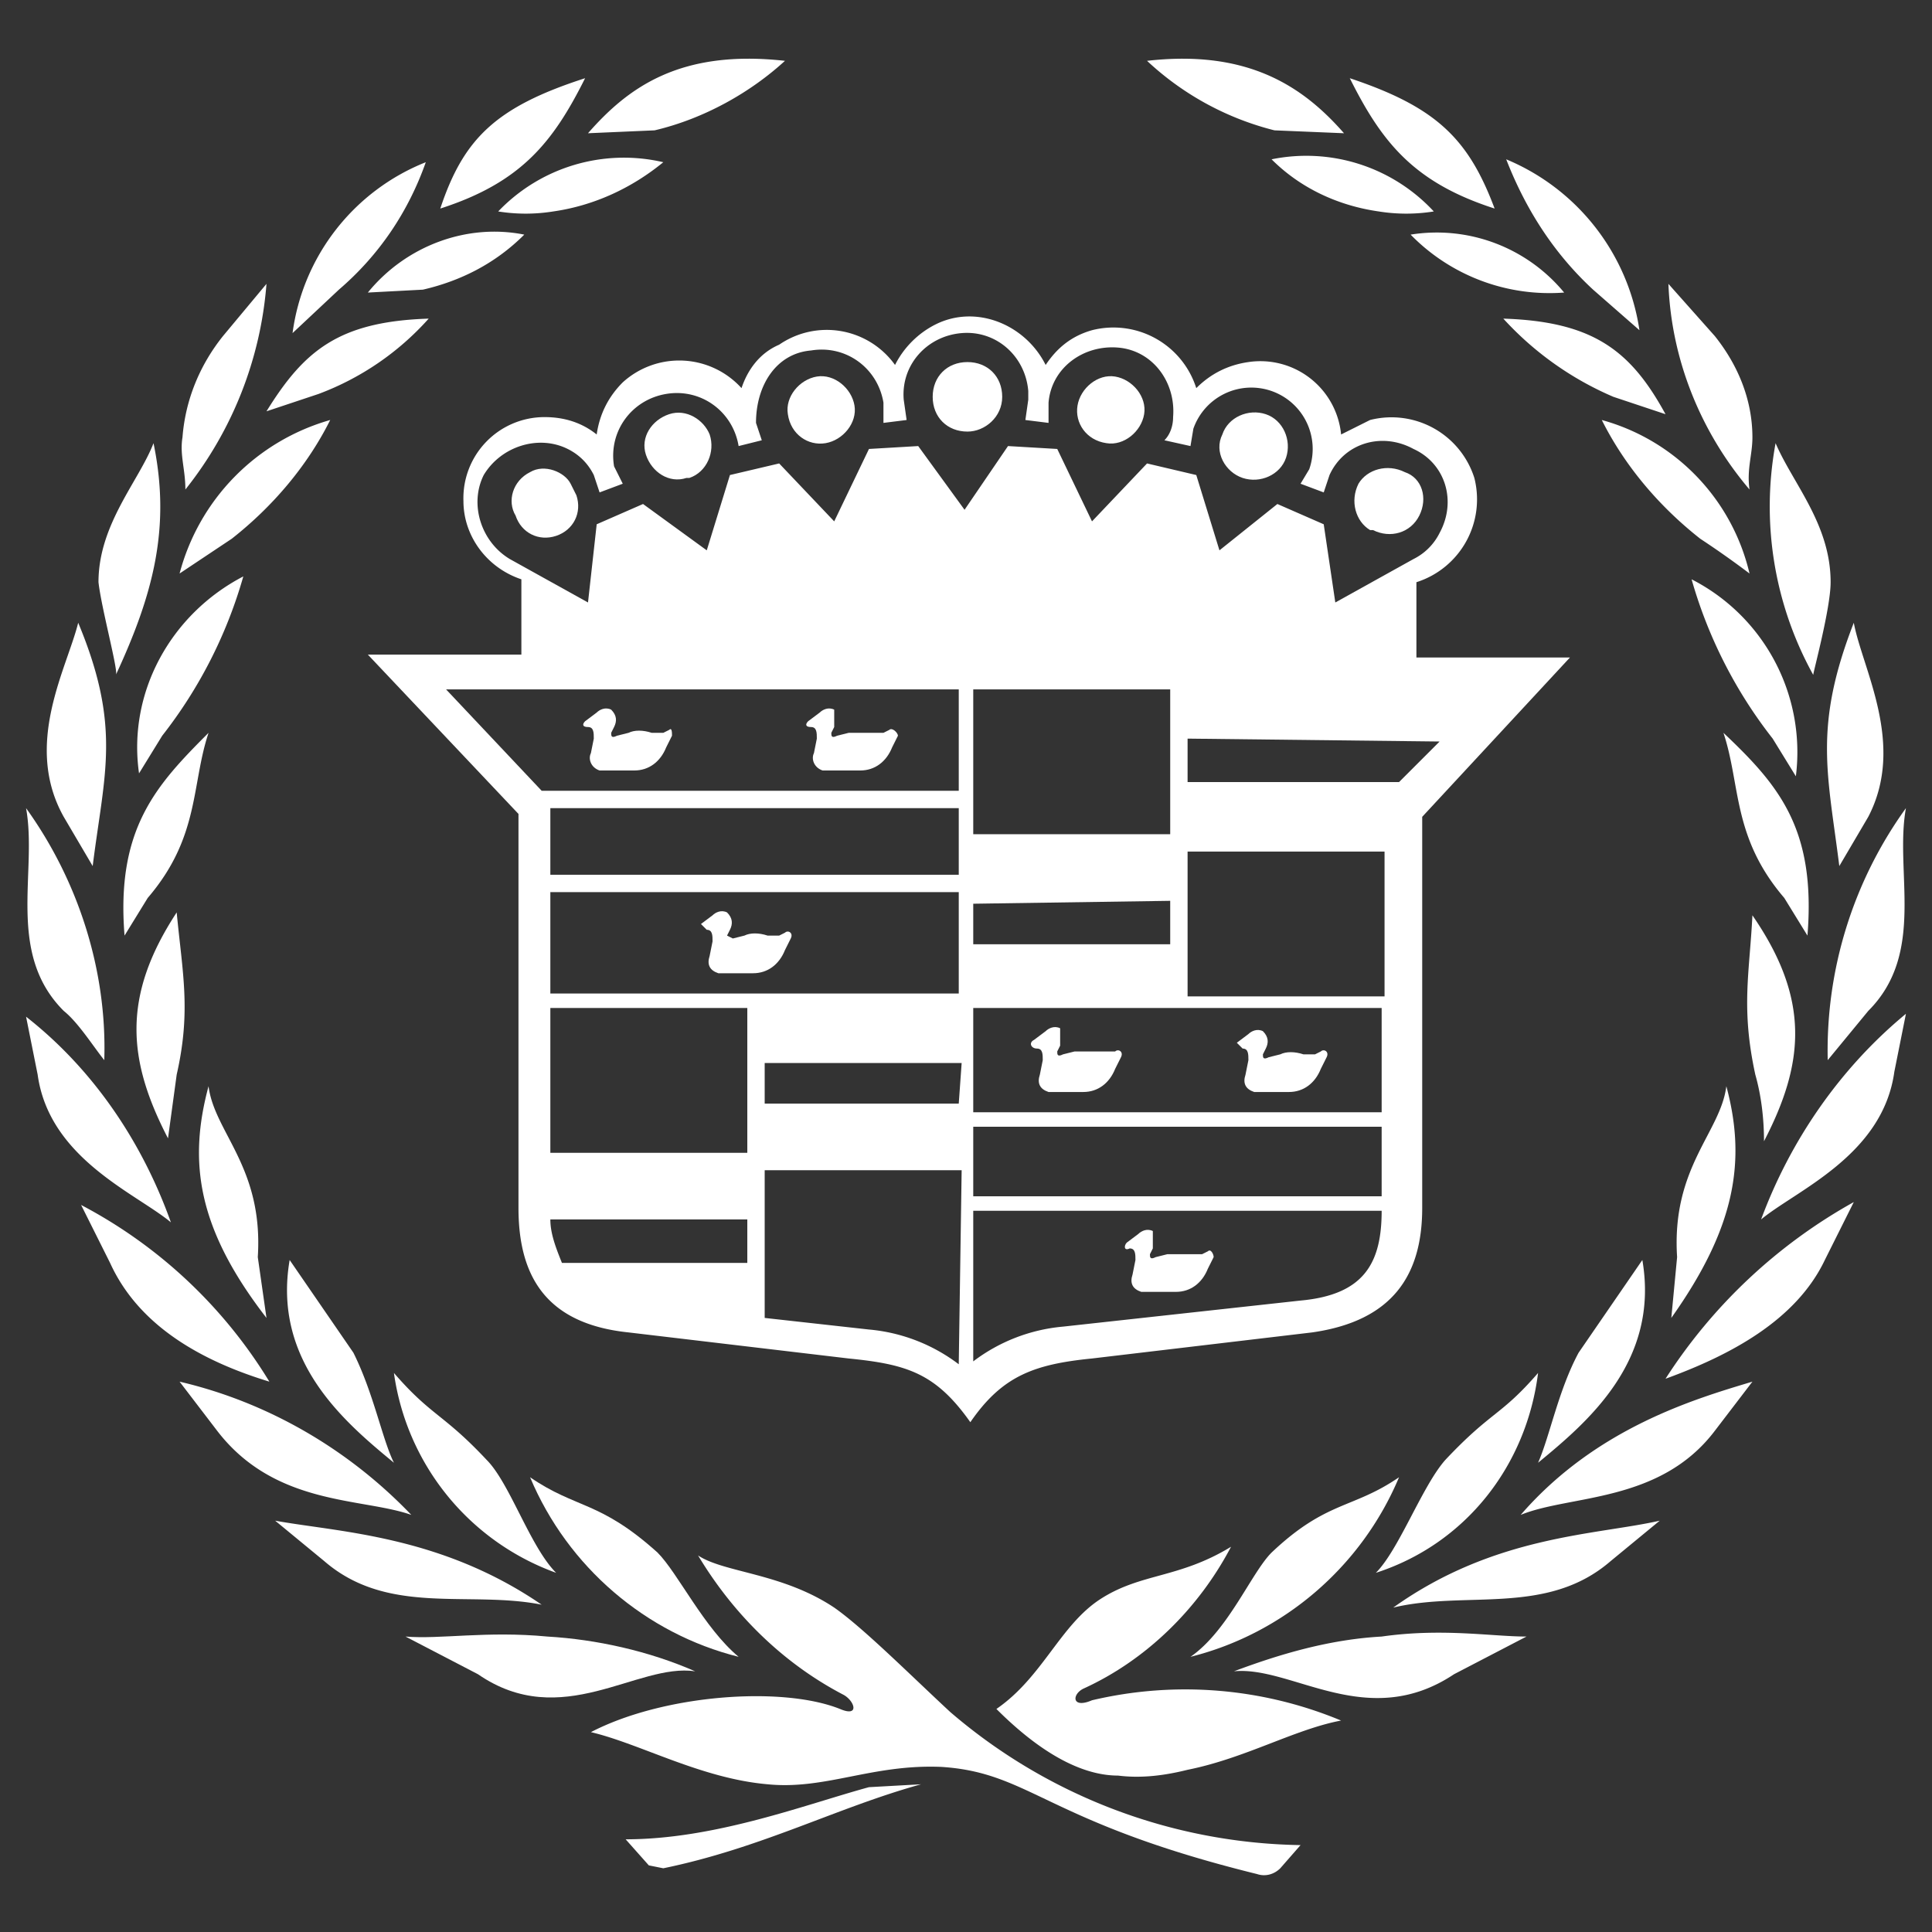
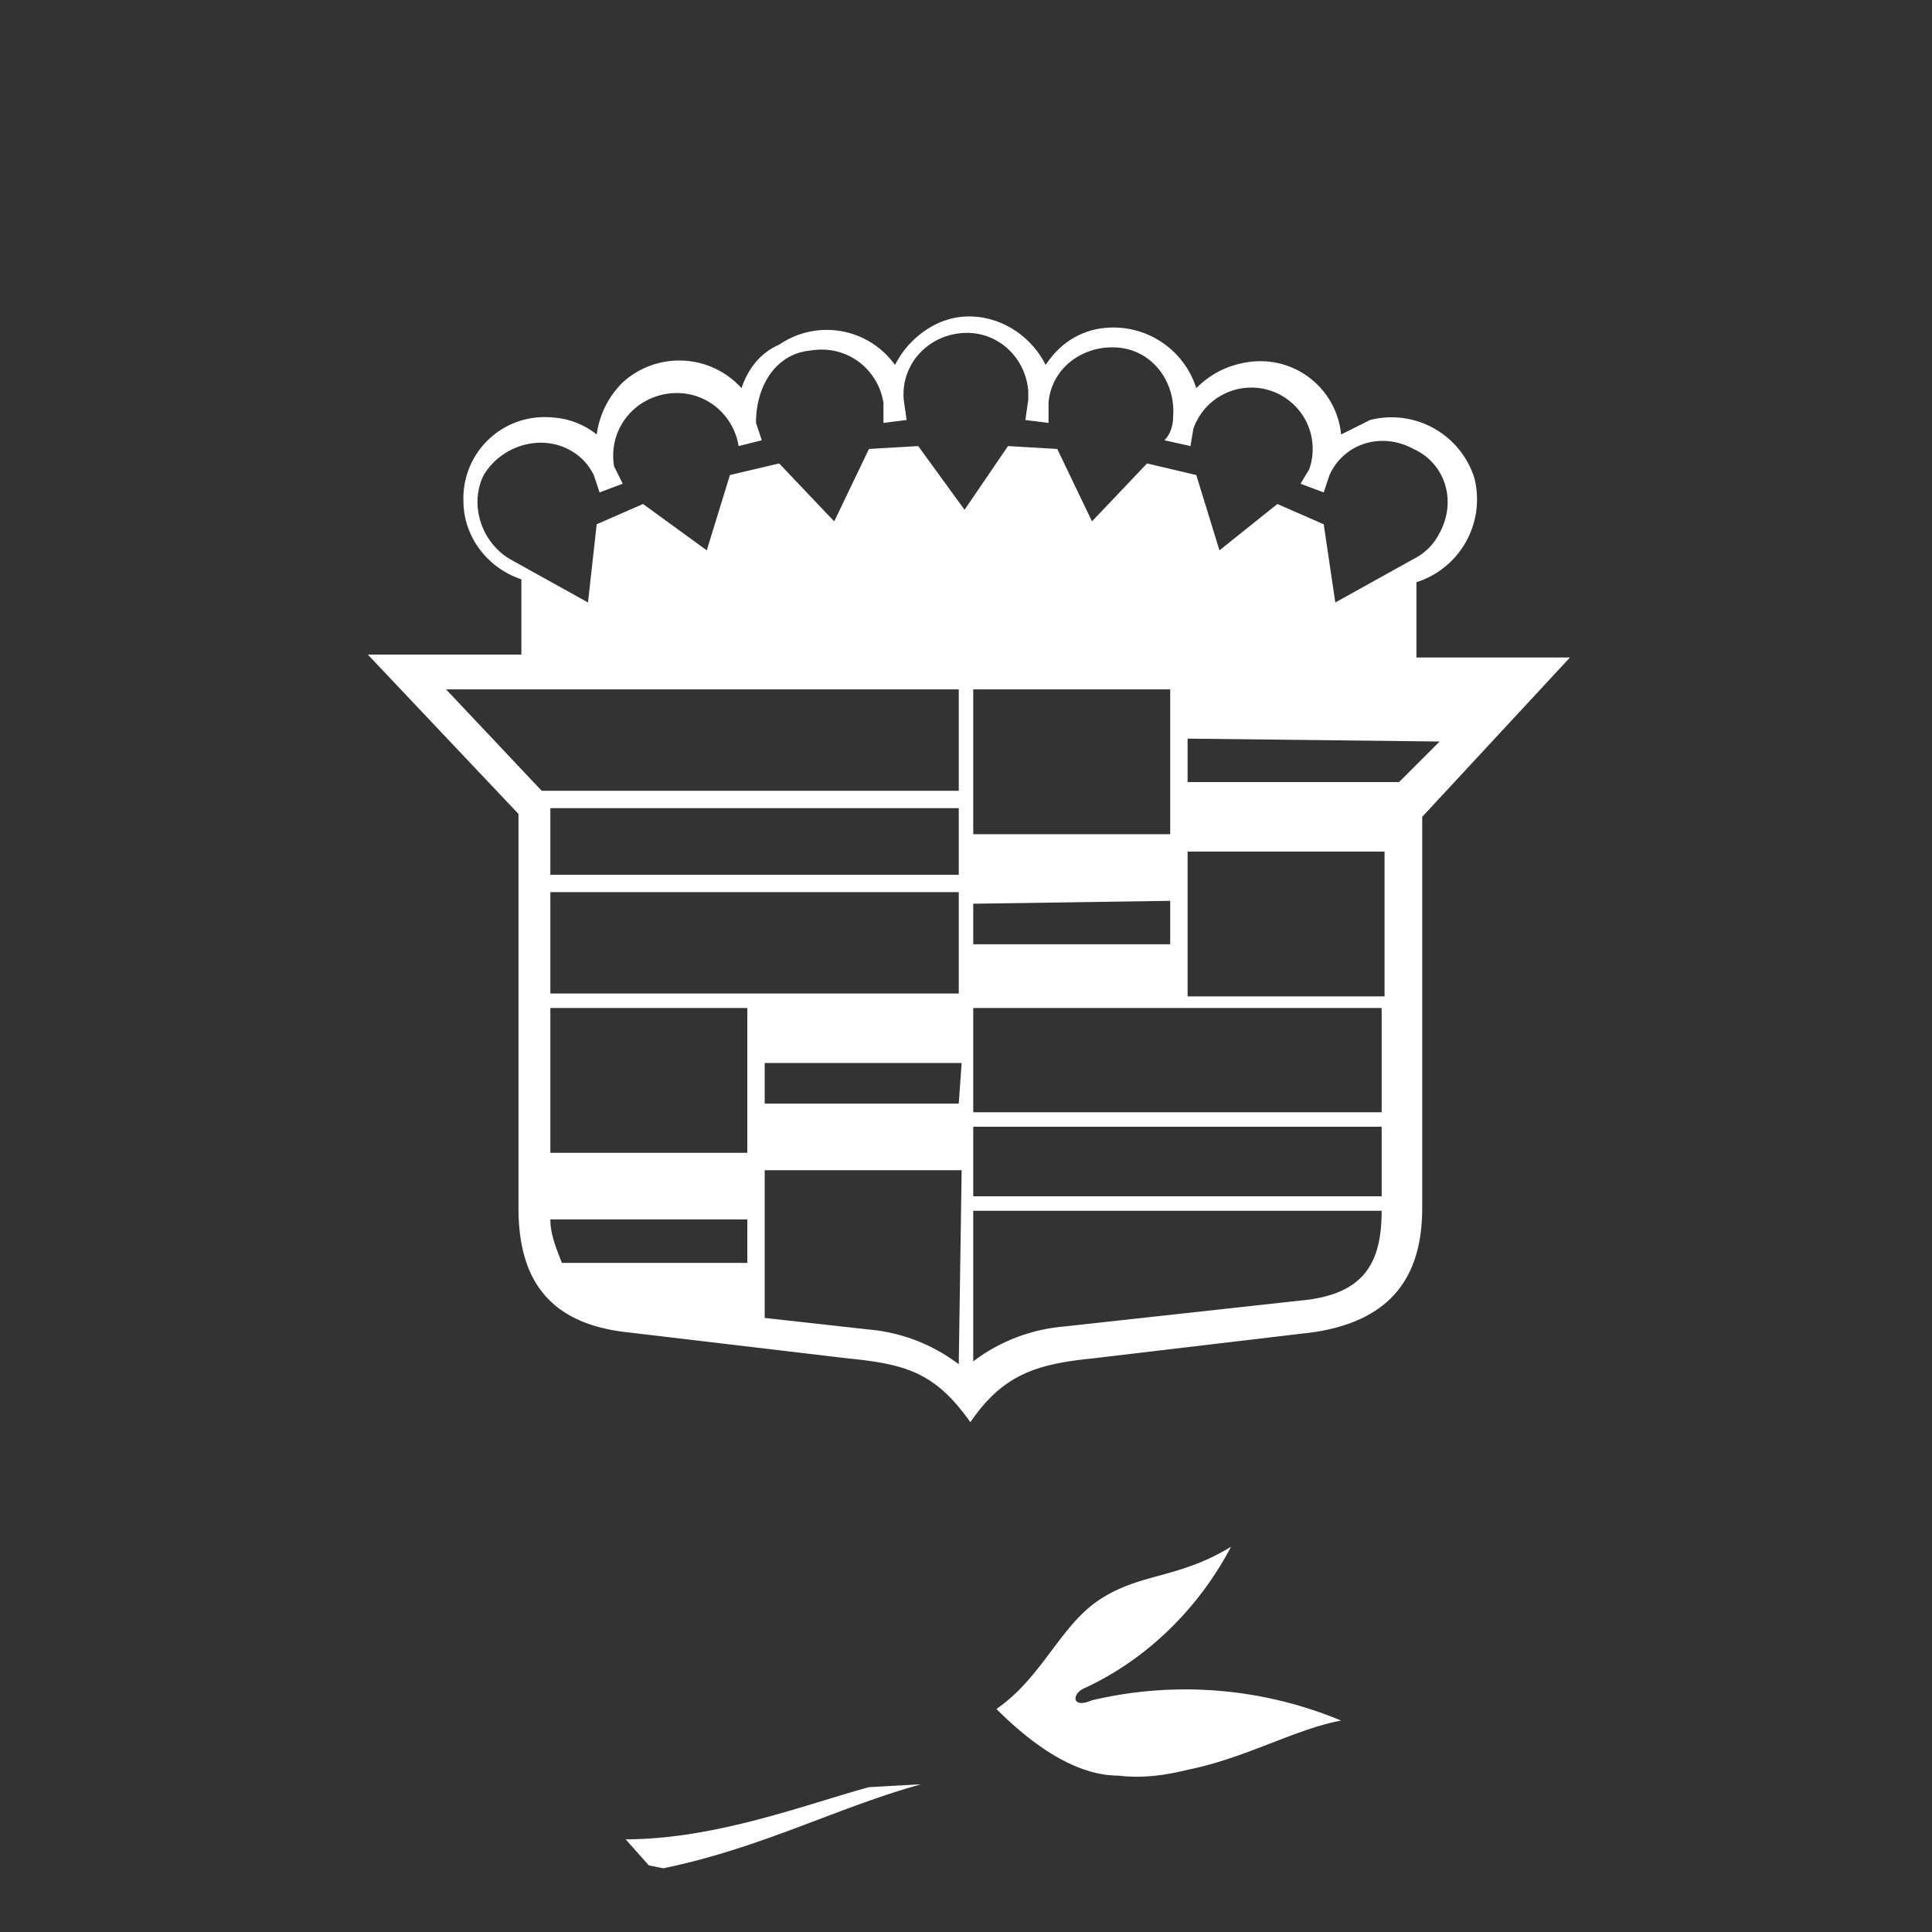
<svg xmlns="http://www.w3.org/2000/svg" xml:space="preserve" width="800" height="800" viewBox="0 0 66.7 66.7">
  <rect x="0" y="0" width="66.7" height="66.7" fill="#333333" stroke="none" />
  <path fill="#ffffff" d="M37.7 58.7c-.7.3-.7-.2-.3-.4 2.2-1 4-2.8 5.1-4.9-1.8 1.1-3.1.9-4.5 1.8s-2 2.7-3.6 3.8c1.8 1.8 3.2 2.3 4.2 2.3.8.1 1.6 0 2.4-.2 2-.4 3.7-1.4 5.3-1.7a14 14 0 0 0-8.6-.7zM30 61.7c-2.2.6-5.3 1.8-8.4 1.8l.8.9.5.1c3.4-.7 6-2.1 8.9-2.9l-1.8.1z" />
-   <path fill="#ffffff" d="M47.7 56.5c-1.8.1-3.5.6-5.1 1.2 2-.2 4.6 2.1 7.6.1l2.5-1.3c-1.2 0-2.9-.3-5 0zM41.1 57.2c3.2-.8 5.9-3.1 7.2-6.2-1.6 1.1-2.5.8-4.4 2.6-.7.7-1.5 2.7-2.8 3.6zM27.1 2.1c-3.6-.4-5.4.9-6.8 2.5l2.3-.1c1.7-.4 3.3-1.3 4.5-2.4zM19.1 7.3c1.4-.2 2.7-.8 3.8-1.7a6 6 0 0 0-5.7 1.7 6 6 0 0 0 1.9 0zM11.7 10c1.4-1.2 2.4-2.7 3-4.4a7.4 7.4 0 0 0-4.6 5.9l1.6-1.5zM12.7 10.1l1.9-.1c1.3-.3 2.5-.9 3.5-1.9-2-.4-4.1.4-5.4 2zM14.8 11c-3.1.1-4.3 1.1-5.6 3.2l1.8-.6a9.6 9.6 0 0 0 3.8-2.6zM20.2 2.7c-3.1 1-4.2 2.1-5 4.5 2.8-.9 3.9-2.3 5-4.5zM8.4 19.9c-2.5 1.3-4 4-3.6 6.8l.8-1.3a16 16 0 0 0 2.8-5.5zM.9 35.1l.4 2c.4 2.9 3.4 4.1 4.6 5.1-1-2.8-2.7-5.3-5-7.1zM13.6 50.5c-.4-.8-.7-2.4-1.4-3.8L10 43.5c-.6 3.5 1.9 5.6 3.6 7zM19.2 54.3c-.9-.9-1.6-3.1-2.4-3.9-1.5-1.6-1.9-1.5-3.2-3a8.6 8.6 0 0 0 5.6 6.9zM2.8 41.6l1 2c1 2.2 3.2 3.4 5.5 4.1a16.7 16.7 0 0 0-6.5-6.1zM9.5 52.5l1.7 1.4c2.2 1.9 5 1 7.5 1.5-3.5-2.4-7-2.5-9.2-2.9zM6.2 47.7l1.3 1.7c2 2.6 5 2.3 6.7 2.9-2.2-2.3-5-3.9-8-4.6zM8.9 43.4c.2-3.1-1.5-4.3-1.7-5.9-.7 2.6-.4 4.9 2 8l-.3-2.1zM5.8 39.3l.3-2.2c.5-2.2.2-3.5 0-5.6-1.9 2.9-1.7 5.1-.3 7.8zM2.2 34.9c.5.4 1 1.2 1.4 1.7.1-3.1-.9-6.2-2.7-8.7.4 2.2-.7 5 1.3 7zM4.3 32.3l.8-1.3c1.8-2.1 1.5-3.9 2.1-5.7-1.8 1.8-3.2 3.3-2.9 7zM4 23.3c1.3-2.8 1.9-5.1 1.3-8-.5 1.3-1.9 2.8-1.9 4.8.1.9.7 3.1.6 3.2zM3.2 29.9c.4-3.2 1-4.8-.5-8.4-.4 1.6-1.9 4.2-.5 6.7l1 1.7zM11.4 14.5a7.5 7.5 0 0 0-5.2 5.3L8 18.6c1.4-1.1 2.6-2.5 3.4-4.1zM6.4 16.9a13 13 0 0 0 2.8-7.1l-1.5 1.8c-.8 1-1.3 2.2-1.4 3.5-.1.6.1 1.1.1 1.8zM46.4 4.6C45 3 43.1 1.7 39.6 2.1A10 10 0 0 0 44 4.5l2.4.1zM43.9 5.5c1 1 2.3 1.6 3.7 1.8a6 6 0 0 0 1.9 0 6 6 0 0 0-5.6-1.8zM55 10l1.6 1.4A7.6 7.6 0 0 0 52 5.5c.7 1.8 1.7 3.3 3 4.5zM54 10.1a5.7 5.7 0 0 0-5.3-2 6.7 6.7 0 0 0 5.3 2zM51.9 11a11 11 0 0 0 3.8 2.7l1.8.6c-1.2-2.2-2.5-3.2-5.6-3.3zM51.6 7.2c-.9-2.4-2-3.5-5-4.5 1.1 2.2 2.2 3.6 5 4.5zM61.2 25.5l.8 1.3a6.7 6.7 0 0 0-3.6-6.8 16 16 0 0 0 2.8 5.5zM60.8 42.1c1.2-1 4.2-2.2 4.6-5.1l.4-2c-2.3 1.9-4 4.4-5 7.1zM56.7 43.5l-2.2 3.2c-.7 1.3-1 2.9-1.4 3.8 1.7-1.4 4.2-3.5 3.6-7zM53.1 47.4c-1.3 1.5-1.6 1.3-3.2 3-.8.9-1.6 3.1-2.4 3.9 3.1-1 5.2-3.7 5.6-6.9zM57.5 47.6c2.2-.8 4.5-2 5.5-4.1l1-2a18.3 18.3 0 0 0-6.5 6.1zM55.6 53.9l1.7-1.4c-2.2.5-5.7.5-9.2 3 2.5-.6 5.3.3 7.5-1.6zM52.5 52.3c1.7-.7 4.8-.4 6.7-2.9l1.3-1.7c-2 .6-5.4 1.6-8 4.6zM59.6 37.5c-.2 1.6-1.9 2.8-1.7 5.9l-.2 2.1c2.2-3.1 2.6-5.4 1.9-8zM60.6 37.1c.2.7.3 1.5.3 2.3 1.4-2.7 1.6-4.9-.4-7.8-.1 2-.4 3.2.1 5.5zM63.1 36.6l1.4-1.7c2-2 .9-4.8 1.3-7a14.3 14.3 0 0 0-2.7 8.7zM59.5 25.3c.6 1.8.3 3.6 2.1 5.7l.8 1.3c.3-3.7-1-5.2-2.9-7zM63.2 20.1c0-2-1.3-3.4-1.9-4.8a12 12 0 0 0 1.3 8c0-.1.6-2.3.6-3.2zM63.5 29.9l1-1.7c1.3-2.5-.2-5.1-.5-6.7-1.4 3.6-.9 5.2-.5 8.4zM58.7 18.6a32 32 0 0 1 1.7 1.2 7.2 7.2 0 0 0-5.1-5.3c.8 1.6 2 3 3.4 4.1zM60.5 15.1c0-1.3-.5-2.5-1.3-3.5l-1.6-1.8c.1 2.6 1.1 5.1 2.8 7.1-.1-.7.1-1.2.1-1.8zM28.8 55.5c-1.8-1.2-3.8-1.2-4.7-1.8 1.2 2 2.9 3.7 5 4.8.4.2.6.8-.1.5-2-.8-6.1-.5-8.6.8 1.7.4 3.8 1.6 6.1 1.8 2 .2 3.6-.7 6-.6 3.1.2 3.6 1.9 10.9 3.7.3.1.6 0 .8-.2l.7-.8a19 19 0 0 1-12.1-4.6c-1.4-1.3-3-2.9-4-3.6z" />
-   <path fill="#ffffff" d="M24 57.7c-1.6-.7-3.4-1.1-5.1-1.2-2.1-.2-3.7.1-4.9 0l2.5 1.3c2.9 2 5.5-.4 7.5-.1zM25.5 57.2c-1.2-1-2.1-2.9-2.8-3.6-2-1.8-2.8-1.5-4.4-2.6 1.3 3.1 4 5.4 7.2 6.2zM23.1 25.2l-.2.1h-.4c-.3-.1-.6-.1-.8 0l-.4.1c-.2.1-.2 0-.2-.1l.1-.2c.1-.2.1-.4-.1-.6-.2-.1-.4 0-.5.1l-.4.3c-.1.1-.1.2.1.2s.2.2.2.4l-.1.5c-.1.2 0 .5.3.6H21.9c.5 0 .9-.3 1.1-.8l.2-.4c0-.1 0-.3-.1-.2zM30.7 25.2l-.2.1h-1.2l-.4.1c-.2.1-.2 0-.2-.1l.1-.2v-.6c-.2-.1-.4 0-.5.1l-.4.3c-.1.1-.1.2.1.2s.2.2.2.4l-.1.5c-.1.2 0 .5.3.6h1.3c.5 0 .9-.3 1.1-.8l.2-.4c0-.1-.2-.3-.3-.2zM33.4 14.9c.6 0 1.2-.5 1.2-1.2s-.5-1.2-1.2-1.2-1.2.5-1.2 1.2.5 1.2 1.2 1.2zM28.5 15.3c.6-.1 1.1-.7 1-1.3-.1-.6-.7-1.1-1.3-1-.6.1-1.1.7-1 1.3.1.7.7 1.1 1.3 1zM23.1 14.3c-.6.2-1 .8-.8 1.4.2.6.8 1 1.4.8h.1c.6-.2.9-.9.7-1.5-.2-.5-.8-.9-1.4-.7zM18.3 16.3c-.6.3-.8 1-.5 1.5.2.6.8.9 1.4.7.6-.2.9-.8.7-1.4l-.2-.4c-.2-.4-.9-.7-1.4-.4zM38.2 15.3c.6.1 1.2-.4 1.3-1 .1-.6-.4-1.2-1-1.3-.6-.1-1.2.4-1.3 1-.1.6.3 1.2 1 1.3zM42.9 16.5c.6.2 1.3-.1 1.5-.7.2-.6-.1-1.3-.7-1.5-.6-.2-1.3.1-1.5.7-.3.6.1 1.3.7 1.5zM47.4 18.3c.6.3 1.3.1 1.6-.5.3-.6.1-1.3-.5-1.5-.6-.3-1.3-.1-1.6.4-.3.6-.1 1.3.4 1.6h.1zM35.8 36.2c.2 0 .2.2.2.4l-.1.5c-.1.3 0 .5.3.6H37.4c.5 0 .9-.3 1.1-.8l.2-.4c.1-.2-.1-.3-.2-.2h-1.4l-.4.1c-.2.1-.2 0-.2-.1l.1-.2v-.6c-.2-.1-.4 0-.5.1l-.4.3c-.2.1-.1.3.1.3zM42.9 36.2c.2 0 .2.2.2.4l-.1.5c-.1.3 0 .5.3.6H44.5c.5 0 .9-.3 1.1-.8l.2-.4c.1-.2-.1-.3-.2-.2l-.2.1H45c-.3-.1-.6-.1-.8 0l-.4.1c-.2.1-.2 0-.2-.1l.1-.2c.1-.2.1-.4-.1-.6-.2-.1-.4 0-.5.1l-.4.3.2.2zM24.4 32.1c.2 0 .2.2.2.4l-.1.5c-.1.3 0 .5.3.6H26c.5 0 .9-.3 1.1-.8l.2-.4c.1-.2-.1-.3-.2-.2l-.2.1h-.4c-.3-.1-.6-.1-.8 0l-.4.1-.2-.1.1-.2c.1-.2.1-.4-.1-.6-.2-.1-.4 0-.5.1l-.4.3.2.2zM39 43.1c.2 0 .2.2.2.4l-.1.5c-.1.3 0 .5.3.6H40.6c.5 0 .9-.3 1.1-.8l.2-.4c0-.1-.1-.3-.2-.2l-.2.1h-1.2l-.4.1c-.2.1-.2 0-.2-.1l.1-.2v-.6c-.2-.1-.4 0-.5.1l-.4.3c-.1.1-.1.3.1.2z" />
  <path fill="#ffffff" d="M25.6 13.4a2.9 2.9 0 0 0-4.1-.2c-.5.5-.8 1.1-.9 1.8-.5-.4-1.1-.6-1.8-.6a2.8 2.8 0 0 0-2.8 2.9c0 1.2.8 2.3 2 2.7v2.6h-5.3l5.2 5.5v13.6c0 2.3.9 4 3.8 4.3l7.6.9c2 .2 3 .5 4.2 2.2 1.1-1.6 2.2-2 4.2-2.2l7.6-.9c2.8-.4 3.8-2 3.8-4.3V28.2l5.1-5.5h-5.3v-2.6a3 3 0 0 0 2-3.6 3 3 0 0 0-3.6-2l-1 .5a2.8 2.8 0 0 0-3.2-2.5c-.7.1-1.3.4-1.8.9a3 3 0 0 0-3.6-2c-.7.2-1.2.6-1.6 1.2-.7-1.4-2.4-2.1-3.8-1.4-.6.3-1.1.8-1.4 1.4a2.9 2.9 0 0 0-4-.7c-.7.3-1.1.9-1.3 1.5zm-6.9 13.9-3.3-3.5h17.7v3.5H18.7zm7.1 16.3h-6.4c-.2-.5-.4-1-.4-1.5h6.8v1.5zm0-3.8H19v-5h6.8v5zm7.3 7.3a6 6 0 0 0-3.1-1.2l-3.6-.4v-5.1h6.8l-.1 6.7zm0-9h-6.7v-1.4h6.8l-.1 1.4zm0-3.8H19v-3.5h14.1v3.5zm0-4.1H19v-2.3h14.1v2.3zm.5-6.4h6.8v5h-6.8v-5zm6.8 7.3v1.5h-6.8v-1.4l6.8-.1zm4.5 13.8-8.2.9a6 6 0 0 0-3.1 1.2v-5.2h14.1c0 1.8-.6 2.9-2.8 3.1zm2.8-3.6H33.6v-2.4h14.1v2.4zm0-2.9H33.6v-3.6h14.1v3.6zm0-4H41v-5h6.8v5h-.1zm2-8.8L48.3 27H41v-1.5l8.7.1zM28 12.1c1.2-.2 2.3.6 2.5 1.8v.7l.8-.1-.1-.7c-.1-1.2.8-2.2 2-2.3s2.2.8 2.3 2v.3l-.1.7.8.1v-.7c.1-1.2 1.2-2 2.4-1.9s2 1.2 1.9 2.4c0 .3-.1.6-.3.8l.9.2.1-.6a2.1 2.1 0 1 1 4 1.4l-.3.5.8.3.2-.6c.5-1.1 1.8-1.5 2.9-.9 1.1.5 1.5 1.8.9 2.9a2 2 0 0 1-.9.9l-2.7 1.5-.4-2.7-1.6-.7-2 1.6-.8-2.6-1.7-.4-1.9 2-1.2-2.5-1.7-.1-1.5 2.2-1.6-2.2-1.7.1-1.2 2.5-1.9-2-1.7.4-.8 2.6-2.2-1.6-1.6.7-.3 2.7-2.7-1.5c-1-.6-1.4-1.9-.9-2.9.6-1 1.9-1.4 2.9-.9.4.2.7.5.9.9l.2.6.8-.3-.3-.6c-.2-1.2.6-2.3 1.8-2.5s2.3.6 2.5 1.8l.8-.2-.2-.6c0-1.3.7-2.4 1.9-2.5z" />
</svg>